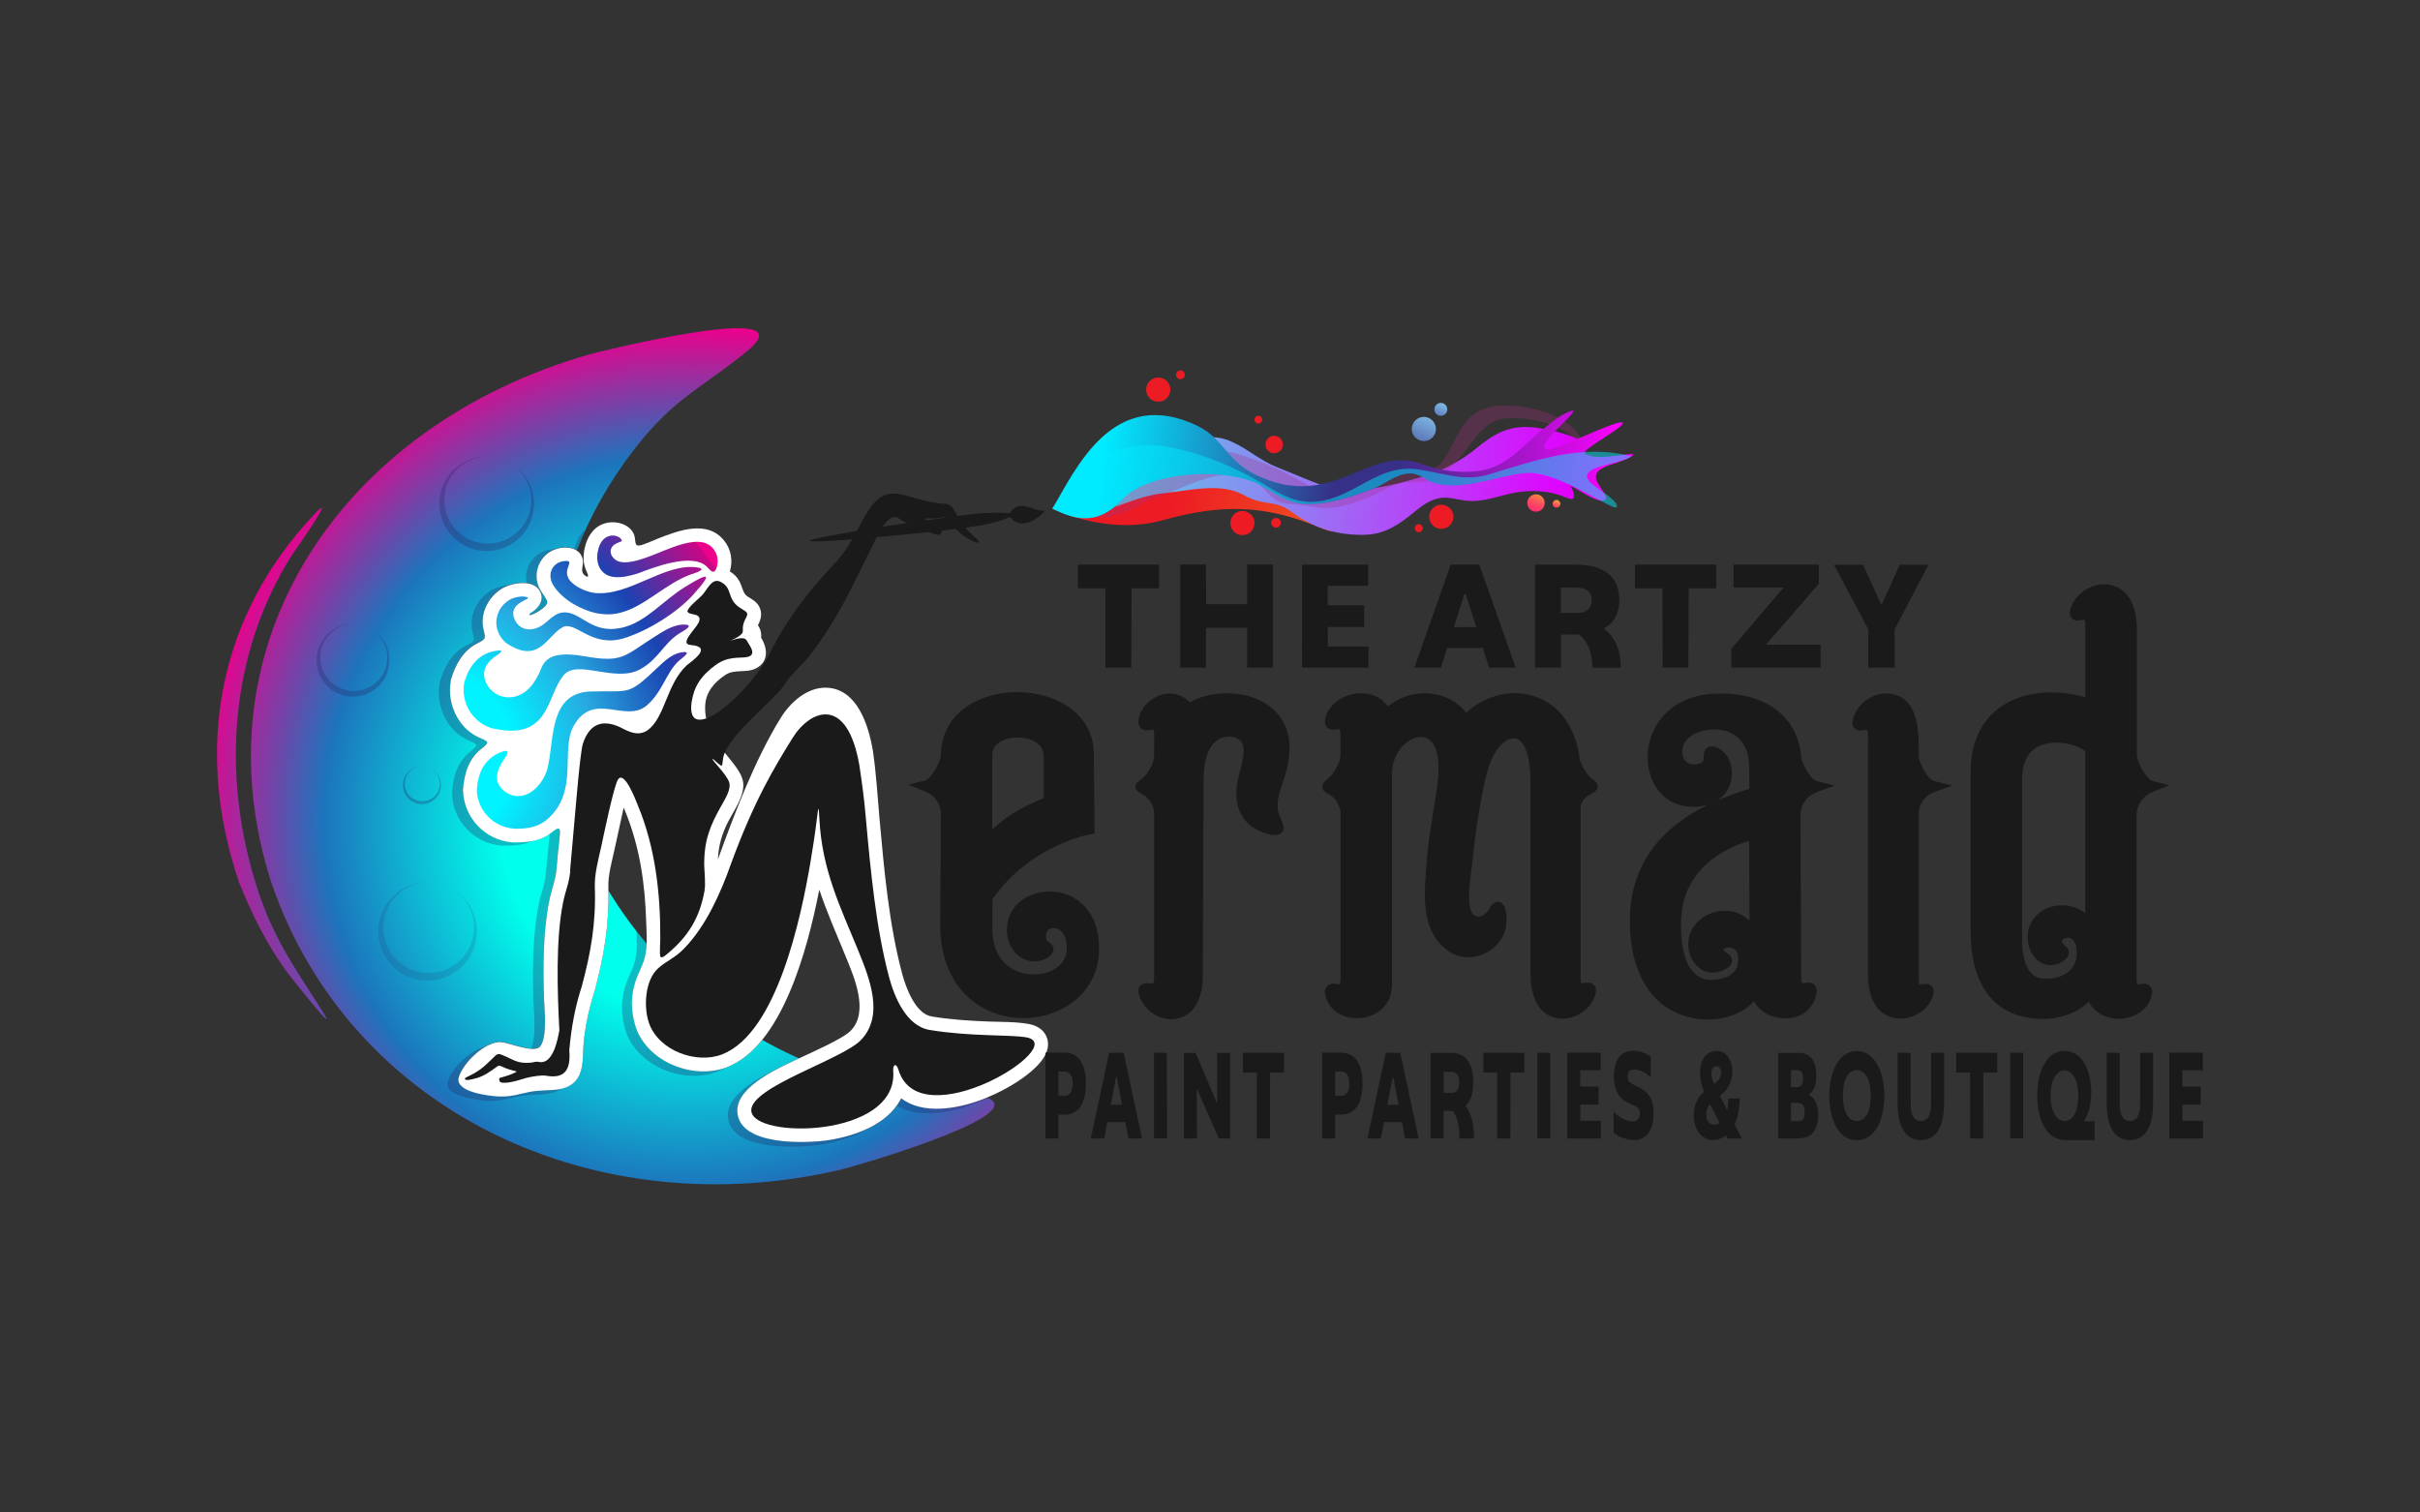
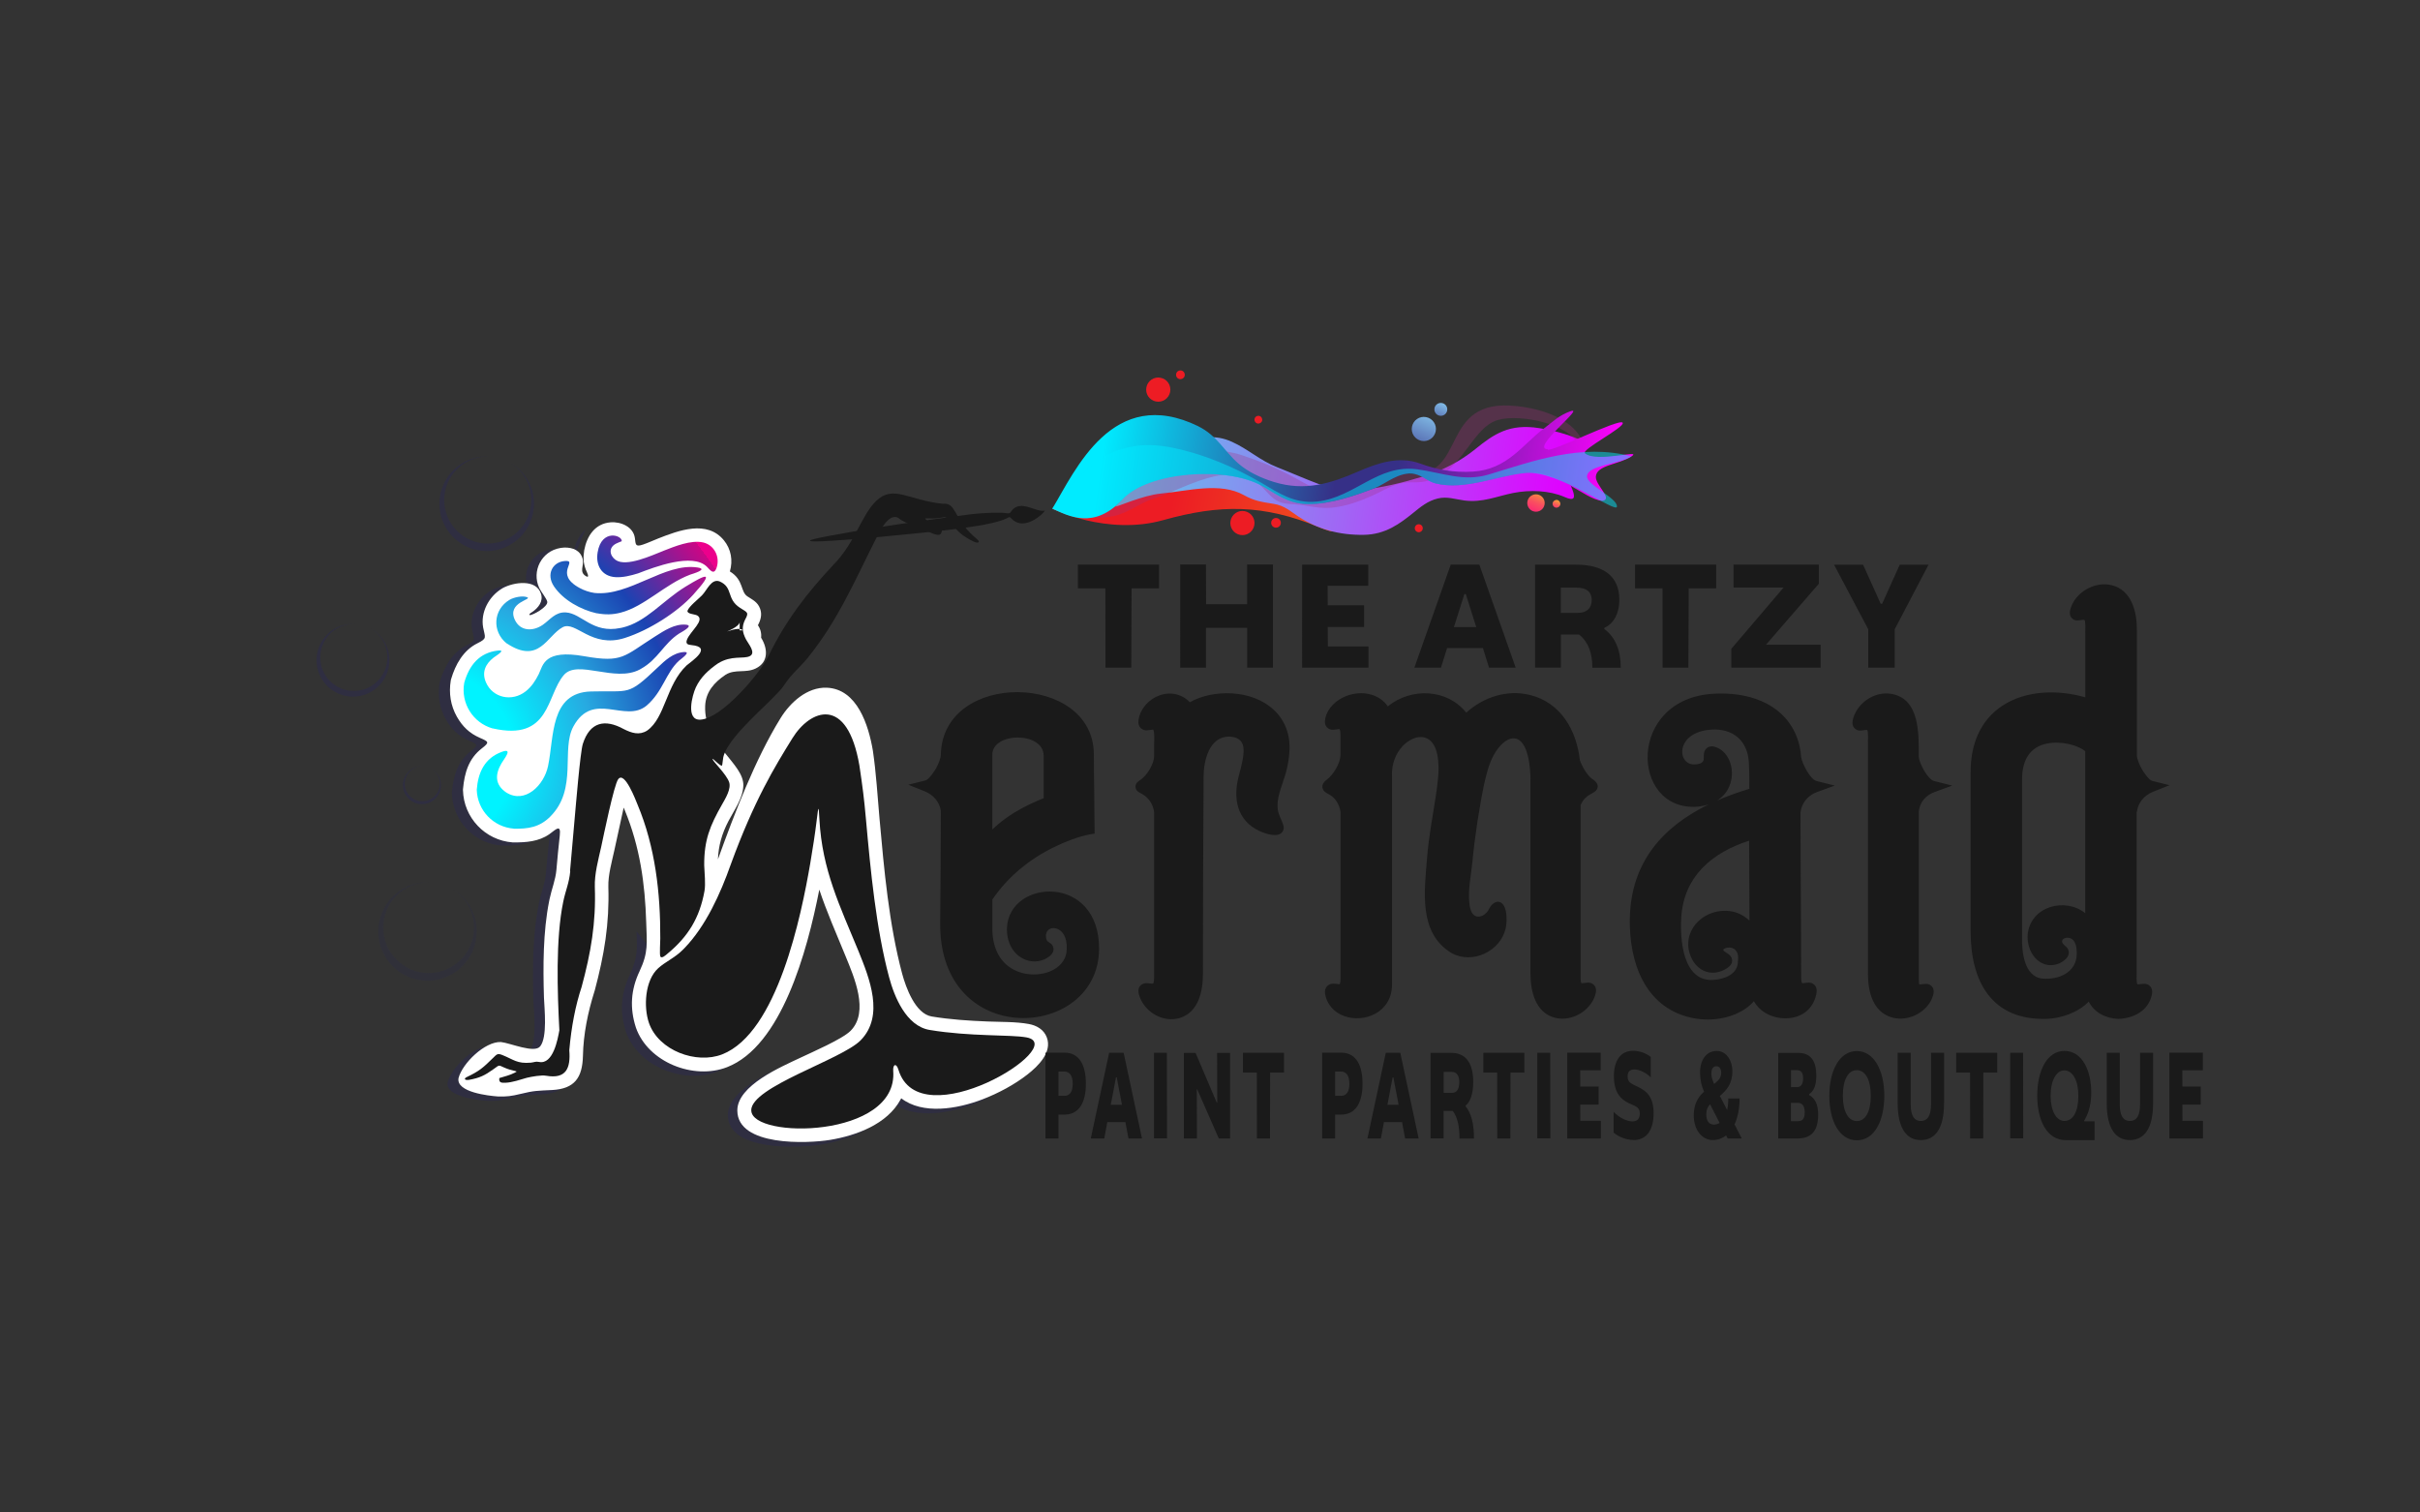
<svg xmlns="http://www.w3.org/2000/svg" version="1.1" id="Layer_1" x="0px" y="0px" viewBox="0 0 4000 2500" style="enable-background:new 0 0 4000 2500;" xml:space="preserve">
  <rect x="0" y="0" width="4000" height="2500" fill="#333333" stroke="none" />
  <style type="text/css">
	.st0{fill:url(#SVGID_1_);}
	.st1{opacity:0.3;fill:#262262;}
	.st2{fill:#FFFFFF;}
	.st3{fill:#1A1A1A;}
	.st4{fill:url(#SVGID_2_);}
	.st5{opacity:0.3;fill:#262262;fill-opacity:0.502;}
	.st6{fill:#ED1C24;}
	.st7{fill:url(#SVGID_3_);}
	.st8{fill:url(#SVGID_4_);}
	.st9{fill:url(#SVGID_5_);fill-opacity:0.302;}
	.st10{fill:url(#SVGID_6_);}
	.st11{fill:url(#SVGID_7_);fill-opacity:0.478;}
	.st12{fill:url(#SVGID_8_);}
	.st13{fill:url(#SVGID_9_);}
	.st14{fill:url(#SVGID_10_);}
	.st15{fill:url(#SVGID_11_);}
</style>
  <g>
    <radialGradient id="SVGID_1_" cx="1140.103" cy="1357.955" r="818.359" gradientUnits="userSpaceOnUse">
      <stop offset="0.383" style="stop-color:#00FFEC" />
      <stop offset="0.739" style="stop-color:#1C75BC" />
      <stop offset="1" style="stop-color:#EC008C" />
    </radialGradient>
-     <path class="st0" d="M1005.96,1472.68c18.72,30.62,39.82,59.99,63.2,87.61c-0.52,14.06-3.21,26.78-11.79,44.99   c-14.37,30.62-16.55,60.71-6,92.98c19.96,57.41,95.47,87.09,150.7,65.48c22.03-8.58,41.17-24.41,57.82-44.89   c19.65,11.17,40.03,21.31,60.82,30.52c-32.79,15.41-101.99,45.72-101.68,86.16c0.41,59.37,115.64,54.61,153.39,48.41   c43.24-7.14,94.33-25.76,116.37-66.61c0.41-0.73,0.72-1.45,1.14-2.17c35.27,27.31,92.16,18,134.67,1.65   c1.96-0.72,3.93-1.55,5.89-2.37c3.93,1.13,6.83,2.37,8.58,3.62c43.34,31.86-227.25,110.05-247.11,114.71   c-404.64,95.98-811.55-92.37-942.81-471.97c-128.36-395.84,114.81-757.66,525.55-875.16c12.82-3.72,366.26-91.85,260.04-5.07   c-76.75,62.68-118.64,75.51-184.94,160.32c-41.37,52.96-73.44,109.64-96.3,168.71c-5.69-3.83-12.93-5.28-20.59-5.07   c-1.86,0.11-3.52,0.31-5.38,0.52l-1.76,0.31c-30.51,5.27-47.27,38.06-34.54,65.89c3.1,6.72,12.51,17.79,13.34,22.96   c1.34,8.28-24.93,22.96-29.17,21.93c-2.17-1.45,3.62-4.55,4.34-5.07c9.93-6.72,18.51-17.38,14.48-30.1   c-8.07-25.13-45.41-19.14-63.51-9.31l-1.45,0.93c-21.31,13.03-35.37,39.2-30.62,64.44c3,16.03,7.14,17.58-9.1,25.55   c-23.69,11.58-36.83,35.17-43.96,59.58l-0.31,1.14l-0.21,1.14c-3.31,20.89-0.31,41.38,10.14,59.89   c9.41,16.24,20.69,27.31,37.96,34.86c14.48,6.31,16.45,7.24,3.41,17.28c-21.93,16.96-28.75,40.44-31.24,66.92l-0.1,1.13v1.14   c1.14,45.61,36.62,82.96,82.13,86.36h0.62h0.62c20.58,0.21,42.1-1.34,59.47-13.65c10.14-7.24,19.34-17.8,17.17,2.27   c-2.17,19.14-3.83,37.86-5.58,56.99c-1.45,16.23-7.96,31.96-11.27,47.99l-0.72,3.51c-10.14,50.37-10.14,107.78-8.58,159.19   c0.83,19.55,5.89,65.38-6.21,80.78c-9.62,12.1-49.34-5.48-65.06-7.13c-26.37-0.93-63.71,35.27-69.92,59.68   c-4.24,23.27,50.17,29.27,65.06,30.3c14.28,0.52,22.76-0.51,37.13-4.13c23.38-5.79,28.96-5.27,52.65-6.52   c36.93-1.96,50.06-20.38,50.79-56.37c0.83-36.21,8.17-72.2,19.03-106.64l0.21-0.63l0.21-0.62   c15.21-56.68,23.79-106.33,22.76-164.56L1005.96,1472.68z M395.18,1458.62c-74.37-218.77-36.1-439.08,124.85-609.03   c41.38-43.75-37.23,67.44-37.65,68.17c-102.4,162.29-115.75,361.09-59.89,541.79c26.69,86.36,59.48,132.29,108.19,208.31   c38.17,59.68-56.58-61.23-57.2-62.16c-33.62-47.07-56.89-93.61-78.3-147.19V1458.62z" />
    <path class="st1" d="M1051.99,1539.19c5.58,7.13,11.27,14.17,17.17,21.1c-0.52,14.06-3.21,26.78-11.79,44.99   c-14.37,30.62-16.55,60.71-6,92.98c19.65,56.68,93.61,86.26,148.53,66.3c-4.45,2.49-9.1,4.76-13.86,6.62   c-55.44,21.62-131.36-8.17-151.43-65.78c-10.55-32.48-8.38-62.79,6.1-93.51c13.65-28.96,12.52-44.17,11.38-72.72H1051.99z    M1300.13,1759.1c-34.86,16.86-81.4,43.24-81.19,76.44c0.41,59.37,115.64,54.61,153.39,48.41c19.86-3.31,41.48-9,61.13-18.21   c-23.27,13.96-51.1,22.04-76.23,26.17c-37.96,6.21-153.7,11.07-154.12-48.61c-0.31-38.69,62.68-68.06,97.12-84.2H1300.13z    M1482.28,1827.67c2.38-3.21,4.55-6.62,6.41-10.24c0.41-0.72,0.72-1.45,1.14-2.17c35.27,27.3,92.16,18,134.67,1.65   c1.96-0.73,3.93-1.55,5.89-2.38c0.72,0.21,1.34,0.41,2.07,0.62c-7.24,3.41-14.59,6.52-21.83,9.31   c-40.03,15.42-92.68,24.62-128.36,3.11V1827.67z M968,875.04c-5.27,11.48-10.13,23.07-14.58,34.75c-1.35-0.83-2.69-1.66-4.14-2.28   c3.21-13.03,9.21-24.72,18.83-32.48H968z M917.42,907.72c-25.13,9.21-37.75,38.48-26.17,63.72c3.1,6.72,12.51,17.79,13.34,22.96   c1.34,8.28-24.93,22.96-29.17,21.93c-2.17-1.45,3.62-4.55,4.34-5.07c9.93-6.72,18.51-17.38,14.48-30.1   c-3.62-11.27-13.03-16.24-24-17.48c-4.76-25.03,11.48-50.58,38.27-55.13l1.76-0.31c1.86-0.31,3.52-0.42,5.38-0.52   c0.62,0,1.24,0,1.96,0H917.42z M842.74,966.89c-4.55,1.45-8.69,3.1-12.1,5.07l-1.45,0.93c-21.31,13.03-35.37,39.2-30.62,64.44   c3,16.04,7.14,17.59-9.1,25.55c-23.69,11.58-36.82,35.17-43.96,59.58l-0.31,1.14l-0.21,1.14c-3.31,20.89-0.31,41.37,10.14,59.89   c9.41,16.24,20.69,27.31,37.96,34.86c14.48,6.31,16.45,7.24,3.41,17.28c-21.93,16.96-28.75,40.44-31.24,66.92l-0.1,1.14v1.13   c1.14,45.62,36.62,82.96,82.13,86.37h0.62h0.62c10.55,0.11,21.31-0.21,31.65-2.27c-15.31,6.93-32.69,7.96-49.44,7.75h-0.62h-0.62   c-45.72-3.51-81.4-40.96-82.54-86.78v-1.14l0.1-1.14c2.48-26.68,9.41-50.26,31.34-67.33c13.03-10.13,11.17-10.96-3.41-17.38   c-17.38-7.65-28.76-18.72-38.17-35.07c-10.45-18.62-13.55-39.2-10.24-60.09l0.21-1.14l0.31-1.14c7.24-24.51,20.38-48.2,44.17-59.89   c16.24-7.96,12.1-9.62,9.1-25.65c-4.76-25.34,9.41-51.72,30.72-64.75l1.45-0.93c7.76-4.24,18.93-7.76,30-8.48H842.74z    M908.22,1378.66L908.22,1378.66c10.14-7.24,19.34-17.79,17.17,2.28c-2.17,19.13-3.83,37.85-5.58,56.99   c-1.45,16.24-7.96,31.96-11.28,48l-0.72,3.51c-10.14,50.37-10.14,107.78-8.58,159.19c0.83,19.55,5.89,65.37-6.21,80.78   c-2.9,3.72-8.58,4.65-15.52,4.13c9.62-17.79,4.96-59.57,4.24-78.09c-1.65-51.61-1.55-109.33,8.58-159.91l0.73-3.51   c3.31-16.14,9.93-31.86,11.27-48.2c1.66-19.24,3.41-38.06,5.59-57.2c0.41-3.41,0.41-5.89,0.21-7.76L908.22,1378.66z    M802.41,1729.92c-20.48,11.9-40.03,34.76-44.38,51.82c-4.24,23.28,50.17,29.28,65.06,30.31c14.28,0.51,22.76-0.52,37.13-4.14   c23.38-5.79,28.96-5.27,52.65-6.51c5.69-0.31,10.76-1.03,15.31-2.07c-7.86,5.69-18.52,8.89-32.79,9.61   c-23.79,1.25-29.38,0.73-52.86,6.52c-14.38,3.51-22.96,4.65-37.23,4.13c-15-1.03-69.72-7.03-65.48-30.41   C745.51,1766.96,776.85,1734.89,802.41,1729.92z" />
    <path class="st2" d="M1252.55,1033.19c4.34,6.1,6.31,13.34,5.48,20.89c0.31,0.52,0.62,1.03,0.93,1.55   c10.13,17.28,11.27,39-9.72,49.24c-16.86,8.27-34.03,0.52-49.96,10.44c-18.52,12.41-32.79,28.34-33.72,51.51   c-2.59,63.41,64.64,94.95,63.09,131.98c-0.83,21.1-15,40.03-24.51,58.23c-10.96,21-16.55,40.86-17.48,63.41   c27.41-75.82,61.13-164.77,103.54-233.45c16.03-25.96,43.86-51.51,76.33-50.27c50.68,1.96,69.2,62.68,76.23,103.95   c5.48,37.13,7.65,74.67,10.96,112.12c7.55,84.3,15.62,174.8,37.44,256.62c6.1,22.66,21.72,66.2,48.82,70.75   c30.51,5.07,61.44,7.03,92.37,8.27c21.2,0.83,47.48,0.31,68.06,4.14c13.13,2.38,25.03,9.21,29.89,22.24   c9.1,24.52-14.38,47.37-31.65,60.93c-21.72,17.06-48.62,31.34-74.37,41.27c-42.51,16.35-99.4,25.66-134.67-1.65   c-0.41,0.73-0.72,1.45-1.14,2.17c-22.03,40.75-73.23,59.47-116.36,66.62c-37.76,6.2-152.98,10.96-153.39-48.41   c-0.31-41.58,72.71-72.4,104.26-87.4c18.72-8.9,69.51-30.82,83.06-44.59c31.03-31.54,5.48-89.26-8.38-123.19   c-15.93-38.89-31.44-73.96-43.44-110.05c-20.27,103.23-62.78,258.49-152.46,293.44c-55.23,21.52-130.74-8.07-150.7-65.48   c-10.45-32.37-8.38-62.47,6-92.98c14.9-31.55,12.1-46.65,11.07-80.58c-1.97-64.86-10.55-125.47-35.48-185.77   c-0.52-1.24-1.14-2.69-1.76-4.24c-1.34,5.79-2.48,11.17-3.31,15.1c-4.14,18.31-7.96,36.62-12,54.93   c-4.14,19.03-10.65,41.58-10.03,61.02c1.86,61.34-6.83,112.54-22.55,171.5l-0.21,0.63l-0.21,0.62   c-10.86,34.55-18.31,70.44-19.03,106.64c-0.83,35.99-13.86,54.41-50.79,56.37c-23.69,1.25-29.27,0.73-52.65,6.52   c-14.28,3.51-22.86,4.65-37.13,4.13c-15-1.03-69.41-6.93-65.06-30.3c6.21-24.41,43.45-60.61,69.92-59.68   c15.72,1.65,55.55,19.24,65.06,7.13c12.1-15.41,7.03-61.13,6.21-80.78c-1.55-51.41-1.55-108.71,8.58-159.19l0.72-3.51   c3.31-16.04,9.83-31.65,11.27-47.99c1.65-19.14,3.41-37.86,5.58-56.99c2.28-20.07-6.93-9.51-17.17-2.27   c-17.38,12.31-38.89,13.86-59.47,13.65h-0.62h-0.62c-45.51-3.41-80.99-40.76-82.13-86.37v-1.14l0.1-1.13   c2.48-26.48,9.31-50.06,31.24-66.92c13.04-10.03,11.07-10.97-3.41-17.28c-17.27-7.55-28.65-18.62-37.96-34.86   c-10.45-18.51-13.55-39-10.14-59.78l0.21-1.14l0.31-1.14c7.14-24.41,20.27-47.99,43.96-59.58c16.24-7.96,12.1-9.51,9.1-25.55   c-4.76-25.24,9.31-51.41,30.62-64.44l1.45-0.93c18-9.83,55.44-15.83,63.51,9.31c4.03,12.72-4.55,23.27-14.48,30.1   c-0.73,0.41-6.52,3.62-4.34,5.07c4.24,1.04,30.51-13.55,29.17-21.93c-0.83-5.17-10.24-16.34-13.34-22.96   c-12.83-27.82,3.93-60.72,34.54-65.89l1.76-0.31c1.86-0.31,3.52-0.41,5.38-0.52c13.86-0.21,26.79,4.76,30.31,19.55   c2.38,10.13-6.52,20.69,5.17,27.72c7.76,4.65,0.83-8.27-0.1-10.65c-4.34-11.27-4.45-20.27-2.69-32.06   c4.45-23.69,17.79-44.17,43.65-46.24c16.96-1.34,37.75,7.45,40.13,26.17c1.34,10.44,0.52,15.1,13.86,10.44   c8.07-2.79,16.65-6.72,24.72-9.93c33.72-13.24,80.58-31.03,108.5,3c12,14.69,15.2,33.51,9.93,51.51   c23.27,14.17,17.07,33.61,29.17,41.37c8.69,5.69,16.65,9.21,20.69,19.96c3.72,9.93,1.03,18.93-3.52,27.62L1252.55,1033.19z" />
    <path class="st3" d="M1827.24,1103.53h42.62l0.52-131.05h45.41v-39.3h-134.15v39.3h45.41L1827.24,1103.53z M1950.74,1103.53h42.61   v-65.79h68.06v65.79h42.61V932.96h-42.61v65.79h-67.85l-0.21-65.79h-42.61V1103.53z M2152.23,1103.53h109.74v-34.96h-67.13   l-0.21-32.17h60.09v-35.99h-60.09l-0.21-32.17h67.13v-34.96h-109.33V1103.53z M2461.3,1103.53h43.96l-60.09-170.26h-47.27   l-60.09,170.26h43.96l10.14-32.38h59.16l10.14,32.38H2461.3z M2403.17,1036.6l17.27-54.61h2.38l17.28,54.61H2403.17z    M2631.86,1103.73h47.07c0-29.38-9.21-50.58-27.2-64.13v-1.65c14.69-6.83,24.82-22.45,24.82-46.86c0-39.51-27.2-57.72-71.16-57.72   h-68.06v170.05h42.62v-54.61h30c15.83,12.52,22.03,31.24,22.03,54.82L2631.86,1103.73z M2579.83,1012.92v-41.58h26.27   c14.9,0,24.83,6.1,24.83,20.38c0,13.96-8.48,21.31-23.17,21.31h-27.93V1012.92z M2748.12,1103.53h42.62l0.52-131.05h45.41v-39.3   h-134.15v39.3h45.41L2748.12,1103.53z M2861.7,1103.53h147.6v-37.86H2919l87.3-100.75v-31.65h-140.98v37.86h82.75l-86.37,101.26   v31.24V1103.53z M3088.01,1103.53h43.75v-63.41l55.85-106.64h-47.58l-29.06,64.54h-2.38l-29.06-64.54h-48l56.48,106.64V1103.53z" />
    <path class="st3" d="M3531.68,1341.8c0,88.24,0,176.59,0,264.83c0,3.29-0.77,18.31,1.31,20.39c0.55,0.11,1.76,0,2.3,0   c6.14-0.55,11.84-2.42,17.32,1.97c5.37,4.28,5.37,10.85,3.84,16.88c-6.58,25.43-29.71,37.05-54.37,38.25h-0.44h-0.44   c-21.93-0.88-40.01-11.29-48.78-28.61c-17.21,18.31-46.69,27.95-69.6,28.61c-90.98,2.52-125.62-61.82-125.62-144.9v-263.07   c0-43.85,14.58-84.51,52.29-109.5c39.24-25.98,92.41-26.97,137.24-14.03c0-35.51,0-71.14,0-106.65c0-3.95,0.88-18.74-1.43-21.48   c-0.44-0.11-1.53-0.11-1.97,0c-6.25,0.55-12.17,2.96-17.87-1.86c-4.93-4.17-4.93-10.31-3.29-15.89   c7.78-27.73,40.34-46.47,68.29-39.46c32.77,8.22,41.54,43.41,41.54,72.89v208.59c0.55,7.02,4.6,16,8,22.04   c2.63,4.82,11.73,18.52,17.32,19.95l28.61,7.12l-27.4,10.97c-14.25,5.7-24.33,17.64-26.52,32.99H3531.68z M3446.61,1509.28v-267.55   c-4.38-4.17-13.48-7.89-18.19-9.44c-11.51-3.84-24.55-5.48-36.61-4.49c-34.75,2.96-49.54,26.31-49.54,60.29v261.21   c-0.66,23.24,3.4,65.33,33.65,68.18c26.2,2.52,55.79-9.86,56.67-39.57c0.22-7.45-0.22-16.44-4.71-22.58   c-7.56-10.42-25.1-3.94-17.65,4.93c3.5,4.27,7.89,5.37,9.1,12.28c0.88,4.71-1.1,8.99-4.49,12.27c-8.88,8.88-22.58,12.94-34.75,9.1   c-20.17-6.47-29.71-28.83-28.61-48.56v-0.32c4.38-47.14,61.82-62.37,95.26-35.63L3446.61,1509.28z M3171.6,1341.58   c0,92.29-0.11,184.48,0,276.77c0,1.65,0.22,7.89,0.77,8.77c0.55,0.11,1.75,0,2.3,0c6.14-0.54,12.06-2.41,17.43,2.3   c4.82,4.16,4.71,10.3,3.07,16c-8.11,27.08-39.9,43.74-66.98,36.61c-32.45-8.55-40.66-42.85-40.66-72.12   c0.1-127.92,0-255.84,0-383.87c0-3.07,0.77-17.64-1.32-19.51c-0.55-0.11-1.64,0-2.19,0c-6.14,0.66-11.95,2.74-17.54-1.75   c-5.59-4.49-5.15-11.51-3.29-17.76c7.78-25.87,35.29-44.5,62.37-40.22c48.23,7.56,45.93,67.41,45.93,104.35   c0.88,10.63,15.01,37.26,25.21,39.79l30.25,7.56l-29.27,10.63c-14.58,5.26-24.66,16.99-26.2,32.66L3171.6,1341.58z M2976.05,1341.8   c0,91.42,1.09,182.95,1.09,274.36c0,1.31,0.11,2.63,0.22,4.06c0.11,0.98,0.55,4.05,1.31,4.82c0.44,0.11,1.21,0,1.65,0   c6.25-0.32,11.73-2.63,17.43,1.76c5.59,4.16,5.7,10.96,4.27,17.2c-5.81,25.21-25.21,39.02-50.64,39.13   c-22.47,0.11-42.31-10.41-52.39-28.28c-8.11,9.54-19.29,16.66-30.69,21.49c-23.02,9.64-49.87,11.29-74.1,5.59   c-76.29-17.76-101.5-92.63-100.3-163.33c1.65-94.82,56.12-152.91,130.55-189.08c-5.81,1.97-12.06,3.18-18.53,3.84   c-111.26,8.55-117.94-179.66,28.06-186.78c52.94-2.63,109.18,13.59,133.18,65.11c5.81,12.49,9.1,26.09,9.98,39.9   c1.53,10.52,15.01,36.72,25.32,39.35l30.25,7.56l-29.27,10.63c-14.69,5.37-25.1,17.32-27.3,32.88L2976.05,1341.8z M2837.71,1323.39   c17.1-7.45,35.19-13.92,53.71-19.51c-0.11-3.51,0-7.13,0-9.65c0-9.43,0-18.85-0.55-28.28v-0.22v-0.22   c0-34.97-19.84-58.86-55.47-59.74c-66.86,0-64.89,58.53-34.86,57.77c5.15-0.11,13.59-1.1,15.35-7.13c0.22-0.76,0.22-2.3,0.22-3.18   c0-5.91-0.22-11.94,4.71-16.32c4.38-3.95,9.98-3.84,15.24-1.97c21.38,7.56,29.81,33.42,25.54,54.25   c-3.18,15.78-12.06,27.08-23.9,34.3V1323.39z M2891.1,1389.59c-60.5,19.4-107.75,58.31-112.13,126.49   c-2.3,36.06,2.08,107.42,53.71,103.58c17.86-1.31,39.9-9.31,39.9-30.58v-0.54l0.11-0.55c0.22-1.53,0.32-3.07,0.32-4.61   c0.11-10.85-6.24-18.3-17.42-17.1c-1.65,0.22-6.58,1.65-7.35,3.51c1.32,5.04,13.05,6.25,14.58,16.11c1.1,6.36-3.07,10.97-8,14.25   c-19.4,12.93-42.2,9.43-55.57-10.42c-26.97-43.19,12.17-89.77,60.18-83.74c12.28,1.53,23.35,7.34,32.23,15.67   c-0.33-44.06-0.11-88.12-0.55-132.19V1389.59z M2215.77,1341.91c-1.97-11.51-7.34-21.71-17.43-27.95   c-5.04-3.18-11.07-4.93-12.39-11.73c-1.2-6.25,3.18-10.52,7.56-13.92c10.42-8.01,21.48-26.09,22.14-39.46   c0-11.39,0.11-22.91,0-34.31c0-1.75-0.22-7.89-1.53-9.31c-0.44-0.11-1.31,0-1.64,0c-6.25,0.44-11.84,2.85-17.76-1.76   c-5.15-4.06-5.48-10.3-4.16-16.11c3.94-17.65,18.63-30.8,35.07-37.05c25.1-9.43,53.49-4.05,68.29,17.21   c39.13-31.57,98.1-28.94,129.67,10.41c28.28-25.54,67.08-38.47,105.01-29.27c51.19,12.5,77.28,58.42,82.76,107.86   c3.4,9.86,11.29,23.78,19.18,30.14c0.99,0.77,2.09,1.43,3.07,2.08c5.26,3.72,9.65,9.53,5.81,16.11   c-4.93,8.33-18.42,6.58-26.85,25.98v285.87v1.1c0,1.42,0.33,6.03,1.31,7.12c0.44,0.22,1.42,0.11,1.86,0.11   c6.36-0.22,12.27-2.73,18.09,2.3c5.59,4.83,4.71,12.06,2.63,18.31c-8.77,26.09-38.59,43.08-65.66,36.83   c-32.67-8-41.1-43.73-41.1-73v-321.6c0-16.22-2.96-64.01-25.76-67.31c-9.1-1.31-18.2,5.6-23.9,11.84   c-11.29,12.27-18.52,29.82-22.47,45.81l-0.11,0.33c-4.17,14.58-7.01,30.58-9.75,45.49c-4.06,22.58-7.57,45.38-10.42,68.18   c-1.31,10.2-2.41,20.5-3.4,30.81c-2.08,23.01-7.45,45.26-5.37,68.62c0.44,4.6,1.1,8.99,2.63,13.04l0.55,1.31   c5.92,14.69,21.59,9.64,28.28-1.31c0.88-1.53,1.64-3.29,2.63-4.83c5.26-8.87,15.9-13.81,22.8-3.4c5.81,8.77,5.59,27.95,3.29,38.04   c-8.55,37.93-55.14,60.07-89.66,40.67c-54.91-33.22-44.5-102.6-40.34-156.2c2.74-35.08,9.1-68.18,14.47-102.71   c1.64-10.53,2.96-21.05,3.94-31.68c1.76-19.07,1.86-59.73-23.02-65.65c-12.93-3.07-26.63,4.93-35.3,13.92   c-13.04,13.6-18.96,32.33-17.97,50.97v0.22v345.94l-0.11,1.64c-0.88,16.44-8.33,30.69-21.7,40.34   c-28.94,20.72-77.17,12.72-87.8-24.55c-1.86-6.46-2.19-13.7,3.62-18.41c5.59-4.49,11.83-2.85,18.19-2.19c0.33,0,0.88,0.11,1.2,0   c1.32-1.32,1.54-7.24,1.54-9.1c0.1-92.07,0-184.26,0-276.34V1341.91z M2031.62,1217.5c-33.32,0.22-42.09,40.12-42.2,66.32   c-0.66,108.62-1.1,217.25-1.1,325.88c0,28.39-7.13,63.35-38.15,72.89c-26.85,8.22-56.56-8.66-66.21-34.42   c-2.52-6.58-4.17-14.69,1.97-19.95c7.24-6.25,16.77-0.98,20.06-2.63c1.31-1.21,1.53-7.02,1.64-8.33v-275.35   c-2.08-13.04-8.66-23.24-20.39-29.82c-4.71-2.63-9.54-4.38-10.3-10.74c-0.66-5.7,3.18-9.21,7.56-11.95   c11.07-7.02,22.8-26.2,23.13-39.24c0-5.8,0-11.51,0-17.32c0-6.68,0.77-16.77-0.33-23.02c-0.11-0.76-0.55-2.85-1.2-3.72   c-0.44-0.11-1.32,0-1.65,0c-6.14,0.54-11.51,2.74-17.43-1.43c-4.93-3.5-5.92-9.21-5.15-14.8c2.08-15.46,13.37-29.6,26.85-36.94   c20.28-11.07,42.75-7.89,57.99,7.78c20.38-11.51,45.93-15.89,68.83-14.69c55.35,2.96,99.97,38.04,95.69,97.23   c-0.77,11.07-2.63,21.7-5.37,32.44c-4.38,16.55-14.14,37.7-14.25,54.58c0,5.48,0.44,9.98,2.19,15.13c1.97,6.14,7.89,16.44,8,22.36   c0.11,2.63-0.66,5.26-2.19,7.34c-7.35,10.2-28.17,2.86-37.6-1.42c-37.71-17.33-44.28-54.37-34.42-91.31   c1.97-7.45,4.05-14.91,5.59-22.47c4.38-21.7,5.59-41.11-21.48-42.42H2031.62z M1728.87,1544.47c-0.22,3.18,0,7.13,1.53,9.86   c2.19,4.05,9.1,4.27,10.74,12.5c1.1,5.15-1.54,9.54-5.26,12.82c-10.96,9.64-27.08,12.05-40.67,6.8   c-21.7-8.44-31.79-30.69-30.8-53.06c3.73-80.67,152.8-89.66,152.25,35.08c-0.66,151.15-264.28,167.27-262.63-42.32   c0.44-62.04,1.1-123.97,1.1-186.01c-2.19-14.9-12.71-26.52-26.52-32.11l-27.3-10.96l28.61-7.13c5.48-1.42,14.69-15.34,17.32-20.06   c3.4-6.03,7.89-15.89,7.89-23.13c3.62-139.21,252.77-134.71,252.88,0.22c0,18.96,0.33,37.93,0.55,56.78   c0.11,15.13,0.22,30.36,0.44,45.49c0.11,6.8,0.11,13.7,0.22,20.5l0.11,8.01l-7.89,1.42c-18.96,3.51-41.65,12.5-58.75,20.83   c-41,19.95-76.62,48.99-102.38,86.81c0,14.91,0,29.82,0,45.05c-0.99,34.42,12.82,65.66,47.79,75.96   c22.69,6.68,54.59,2.08,68.84-18.75c4.27-6.14,6.25-13.16,6.25-20.6v-0.44c1.64-38.37-31.9-41.11-34.09-23.68L1728.87,1544.47z    M1640.09,1371.18c14.36-13.81,30.91-25.43,48.56-34.97c8.88-4.83,17.98-9.1,27.29-13.16c2.52-1.09,6.03-2.29,9.1-3.72v-70.16   c0-40.55-85.72-39.45-84.84-1.1v122.99L1640.09,1371.18z" />
    <radialGradient id="SVGID_2_" cx="706.638" cy="1252.822" r="568.863" gradientUnits="userSpaceOnUse">
      <stop offset="0.253" style="stop-color:#00F3FF" />
      <stop offset="0.485" style="stop-color:#27AAE1" />
      <stop offset="0.743" style="stop-color:#1B43B2" />
      <stop offset="1" style="stop-color:#CB0685" />
      <stop offset="1" style="stop-color:#EC008C" />
    </radialGradient>
    <path class="st4" d="M849.26,1369.67c-33.93-2.59-60.3-30.41-61.23-64.34c2.17-28.65,13.03-52.33,41.69-62.68   c19.14-6.93,3.41,11.8-0.83,19.04c-10.76,18.51-11.07,35.37,7.86,48.2c30.93,19.44,62.37-11.69,69.09-43.55   c10.24-48.3,2.9-121.43,70.75-123.4c65.17-1.86,59.79,8.58,110.57-39.72c12.2-11.58,25.55-24.31,43.34-25.44   c13.03-0.83-4.96,11.38-8.17,14.28c-21.93,20.07-26.48,50.89-53.48,74.16c-35.68,29.79-88.02-25.24-120.92,34.23   c-21.2,38.27,7.65,103.33-38.48,149.36c-17.58,17.58-36.41,20.38-60.2,19.96V1369.67z M986.11,1013.74   c-25.76-5.89-55.03-21.62-70.44-44.48c-13.55-20.07-2.17-40.85,18.52-42c22.03-1.24-19.65,21.1,23.79,44.58   c8.07,4.34,15.93,6.93,24.62,8.27c58.03,6.1,115.75-50.48,170.36-42.1c18.72,2.9-8.27,10.45-12.1,11.79   c-41.58,15.62-75.41,52.75-115.13,62.89c-13.24,3.41-25.13,3.62-39.51,0.93L986.11,1013.74z M1096.06,910.72   c-17.89,6.93-61.23,27.31-78.61,14.69c-10.14-7.34-11.9-20.58,1.14-27c2.69-1.34,6.21-2.69,9.1-3.83   c1.03-9.93-33.31-20.89-39.83,18.21c-3.62,21.41,6.52,39.61,29.17,41.17c12.62,0.83,25.86-2.58,37.86-6.31   c26.79-10.34,89.47-34.34,113.36-11.06c5.17,5.07,11.9,15.52,16.45,1.03c5.48-17.59-4.24-36.72-22.34-40.96   c-20.27-4.65-47.37,6.62-66.2,13.97L1096.06,910.72z M837.57,1063.6c-24.62-19.55-22.65-55.96,4.76-72.2   c6.93-4.14,20.89-7.03,28.44-4.45c11.48,3.83-33.72,8.07-19.76,37.65c9,19.03,29.89,19.34,46.03,8.27   c12.31-8.48,20.69-21.62,38.37-20.58c26.27,1.65,43.96,35.17,89.88,25.76l3.1-0.62c39.31-8.9,66.82-44.48,104.57-67.65   c34.03-20.79,49.54-27.51,12.83,13.24c-25.76,28.55-72.51,58.54-112.95,71.47c-55.54,17.79-81.3-29.27-102.92-17.69   c-25.86,13.97-38.79,62.06-92.27,26.69L837.57,1063.6z M814.2,1204.06c-32.69-9.41-52.86-42-46.86-75.51   c8.17-28.65,24.51-49.65,55.75-53.27c14.38-1.65-3.31,8.69-7.24,11.69c-13.76,10.65-19.86,24.62-12.51,41.17   c11.27,25.65,43.24,32.27,65.58,14.58c9.82-7.75,16.03-17.48,21.62-28.55c7.14-14.68,8.48-41.37,75.2-29.48   c63.71,11.17,64.96,0.31,116.88-32.58c14.89-9.41,32.58-21.41,51.3-19.55c13.96,1.35-8.27,12.62-11.48,14.69   c-25.45,16.45-34.86,42.72-62.99,58.23l-1.97,1.14c-40.96,21.93-102.71-17.07-125.36,9c-29.48,33.92-22.03,110.16-117.92,88.33   V1204.06z" />
    <path class="st3" d="M942.56,1439.89c-1.76,19.76-7.76,31.86-11.58,50.58c-12.72,61.23-9.72,149.15-6.41,212.45   c-2.69,15-10.34,57.2-33.72,52.34c-5.69-1.14-7.55,0.62-13.45,1.24c-22.86,1.97-28.03-4.96-47.06-12.62   c-8.07-3.21-9.1-1.35-15.31,4.75c-16.55,16.24-22.45,21.62-43.65,31.76c-5.69,2.79-2.69,5.69,4.24,4.45   c17.07-3.11,25.65-7.24,39.62-17.28l2.17-1.55c8.27-5.99,6.62-5.58,15.72-1.55c7.55,3.31,11.58,4.24,19.45,6.1   c2.69,0.62,0.41,1.35-2.28,2.79c-6.83,3.62-17.38,6.31-24.93,8.58c-1.24,8.07,3.83,7.97,10.44,7.76   c11.48-0.62,23.79-4.97,34.86-8.17c8.07-1.96,24.31-4.86,32.17-3.41c32.99,5.7,40.55-12.41,38.16-42.2   c3.41-39.1,10.24-73.96,20.38-104.67c15.31-56.58,23.89-105.92,21.82-164.88c-0.72-22.03,5.79-45.3,10.55-66.71   c3.83-17.79,21.1-102.29,28.03-111.6c10.65-14.59,29.38,35.58,32.06,41.99c29.27,69.72,37.86,146.15,37.55,221.14   c0,5.59-1.34,25.76,0,29.48c1.86,4.96,9.62-2.38,11.58-4.03c34.44-28.34,53.48-59.58,61.44-103.65c2.17-11.9,0-30-0.41-42.51   c-0.31-41.88,9.51-65.68,29.58-100.95c5.27-9.31,15.41-25.65,11.58-36.72c-4.65-13.23-25.96-33.3-27.41-37.95   c-1.14-3.73,13.66,13.24,15.72,10.44c0.62-0.93,1.45-11.17,2.07-13.76c4.76-20.58,31.13-47.58,46.03-62.78   c15.41-15.72,33.1-31.44,47.69-47.58c2.58-2.9,4.96-5.69,7.13-9c12.11-18.62,24.41-27.51,38.06-43.96   c50.89-62.89,77.58-127.02,113.47-197.77c0.93-1.76,1.86-3.62,2.79-5.28c12.2-24.72,23.58-34.54,34.03-29.17   c6.31,5.48,16.24,10.03,32.27,15c24,7.45,3.72,2.48,26.17,11.48c7.03,2.17,12.51,3.72,13.65-5.27   c-7.55-4.76-18.1-10.76-24.41-16.76c-2.48-2.38-4.76-3.72-1.65-3.62c9.1,0.21,13.75,0.52,22.86-0.83   c10.96-1.65,9.31-2.59,16.45,6.41l1.86,2.38c12,15,20.07,22.03,37.65,30.51c7.14,3.41,11.28,1.14,5.89-3.52   c-19.86-17.27-24.51-24.93-37.65-47.37c-4.86-8.38-9.72-12.72-19.34-11.69c-56.58-5.69-81.71-32.06-110.16-4.76   c-24.51,23.48-35.27,69.61-70.23,104.99c-44.79,47.99-79.23,92.47-108.09,151.84c-15.41,30.41-77.37,102.92-112.43,104.78   c-24.62,1.24-13.24-40.86-7.45-53.27c7.96-17.07,21.31-29.27,36.61-39.72c22.45-13.97,42.2-6.83,52.55-12   c10.86-5.38-2.28-20.28-6-27.31c-6.1-11.58-7.76-20.79-1.76-32.89c7.03-12.62,3.52-11.9-8.48-19.76   c-22.86-14.9-10.76-33.51-33.51-43.55c-13.76-5.27-20.79,14.48-29.37,23.17c-5.9,6-21.31,18.1-23.79,25.24   c-1.03,5.38,10.65,5.48,15.72,7.65c14.17,7.65-11.27,26.38-16.55,40.14c-2.79,7.34,1.76,8.48,7.24,9   c35.99,3.31,0.72,26.38-7.86,33.62c-34.13,32.37-35.27,86.57-65.17,107.67c-13.13,8.38-25.86,4.03-38.68-2.38   c-31.34-17.27-56.06-11.79-67.65,24.31c-4.45,13.96-11.79,104.68-13.75,125.88c-2.59,28.24-4.97,56.37-7.45,84.61L942.56,1439.89z" />
    <path class="st3" d="M1241.69,1835.43c-0.31-39.1,149.26-83.78,180.81-115.85c39.82-40.54,14.59-102.71-3.62-147.71   c-30.82-74.78-59.89-133.95-64.44-216.8c-1.34-24.41-1.55-24.1-4.45,0c-2.9,24.2-6.62,47.48-10.65,71.48   c-14.89,86.88-54.4,280.52-145.64,316.2c-42.62,16.66-105.09-6.1-121.02-51.82c-9.2-26.48-6.72-70.54,15.1-90.41   c12.1-10.96,27-16.96,40.23-30l3.21-3.21c35.48-36.61,59.68-90.51,76.54-138.18c38.89-106.54,72.82-161.77,101.88-208.73   c29.48-47.79,90.81-72.09,110.88,45.1c5.28,35.68,7.65,53.17,10.86,89.27c7.45,83.26,16.65,180.08,38.17,260.45   c8.58,31.96,28.03,80.68,67.03,87.2c67.03,11.17,133.64,7.45,160.12,12.31c73.23,13.55-176.87,168.29-211.73,53.37   c-3.52-11.69-9.41-8.79-8.58,1.96c8.58,111.81-234.28,113.16-234.59,65.38H1241.69z" />
-     <path class="st2" d="M1227.94,1041.88c7.96,3.31,9.72,8.48,5.38,15.31c-3.52-3.62-12.1-3-26.06,1.86   c15.2-6.62,22.03-12.41,20.69-17.27V1041.88z" />
+     <path class="st2" d="M1227.94,1041.88c-3.52-3.62-12.1-3-26.06,1.86   c15.2-6.62,22.03-12.41,20.69-17.27V1041.88z" />
    <path class="st3" d="M1728.04,1881.77h21.54v-39.41h9.84c23.04,0,35.43-18.27,35.43-51.01c0-31.98-11.46-51.4-35.43-51.4h-31.38   v141.63V1881.77z M1749.58,1811.52v-40.36h9.61c9.61,0,13.89,8,13.89,20.19c0,12.56-4.28,19.99-13.89,19.99h-9.61V1811.52z    M1865.37,1881.77h22.24l-30.34-141.63h-23.97l-30.34,141.63h22.23l5.09-27.03h29.88l5.09,27.03H1865.37z M1835.96,1826.18   l8.68-45.5h1.16l8.68,45.5h-18.64H1835.96z M1907.41,1881.57h21.54l-0.23-141.43h-21.31V1881.57z M1956.85,1881.77h21.54   l-0.23-81.1h0.81l35.54,81.1h18.76v-141.44h-21.54l0.23,82.24h-0.81l-34.97-82.24h-19.34V1881.77z M2077.62,1881.77h21.54   l0.23-108.89h22.93v-32.74h-67.85v32.74h22.93l0.11,108.89H2077.62z M2185.31,1881.77h21.54v-39.41h9.84   c23.04,0,35.43-18.27,35.43-51.01c0-31.98-11.46-51.4-35.43-51.4h-31.38v141.63V1881.77z M2206.85,1811.52v-40.36h9.61   c9.61,0,13.9,8,13.9,20.19c0,12.56-4.29,19.99-13.9,19.99h-9.61V1811.52z M2322.64,1881.77h22.23l-30.34-141.63h-23.97   l-30.34,141.63h22.23l5.09-27.03h29.87l5.1,27.03H2322.64z M2293.23,1826.18l8.69-45.5h1.16l8.69,45.5h-18.64H2293.23z    M2412.5,1881.95h23.85c0-24.37-4.63-42.06-13.78-53.31v-1.32c7.41-5.72,12.51-18.65,12.51-39.02c0-32.93-13.78-47.98-36.01-47.98   h-34.51v141.44h21.53v-45.5h15.17c7.99,10.47,11.12,25.89,11.12,45.68H2412.5z M2386.21,1806.37v-34.64h13.32   c7.52,0,12.5,5.14,12.5,16.95c0,11.61-4.28,17.69-11.69,17.69H2386.21z M2474.91,1881.77h21.54l0.23-108.89h22.93v-32.74h-67.86   v32.74h22.93l0.11,108.89H2474.91z M2541.03,1881.57h21.54l-0.23-141.43h-21.31V1881.57z M2590.47,1881.77h55.58v-29.13h-33.93   l-0.11-26.83h30.34v-29.89h-30.34l-0.12-26.84h33.93v-29.13h-55.35v141.63V1881.77z M2699.9,1884.43   c20.73,0,33.35-15.04,33.35-44.92c0-32.93-18.64-39.41-31.5-45.7c-6.37-3.23-11.46-5.51-11.46-14.65c0-7.62,3.36-11.42,11.46-11.42   c8.34,0,19.69,5.72,26.75,13.14v-33.89c-7.88-6.28-18.18-10.09-29.64-10.09c-18.76,0-31.26,14.66-31.26,41.68   c0,28.93,12.74,38.84,24.32,44.74c9.38,4.76,18.53,5.52,18.53,17.13c0,8.18-3.94,13.14-12.16,13.14c-8.92,0-21.42-5.72-31.15-15.8   v34.26c7.53,6.66,20.5,12.18,32.66,12.18L2699.9,1884.43z M2878.92,1881.77l-11.93-23.23c5.21-11.23,8.34-25.51,8.34-42.82h-18.64   c0,7.23-0.69,13.51-1.97,19.03l-11.93-23.23c10.65-9.13,20.61-19.61,20.61-40.74c0-19.03-10.77-33.68-25.71-33.68   c-17.72,0-27.91,15.61-27.67,36.16c0.12,12.37,2.54,21.89,6.6,31.22c-9.5,8.38-17.02,19.99-17.02,39.02   c0,24.95,14.24,40.94,31.5,40.94c7.99,0,15.52-2.66,22-7.62l2.55,4.96H2878.92z M2837.34,1762.41c4.29,0,7.64,3.8,7.64,10.85   c0,8-4.52,12.75-11.7,18.47c-2.9-6.48-4.52-11.61-4.52-16.95C2828.77,1765.26,2832.36,1762.41,2837.34,1762.41z M2833.87,1858.92   c-9.49,0-13.55-6.28-13.55-17.13c0-7.62,2.43-12.38,6.25-16.57l15.75,30.84c-2.78,1.72-5.67,2.68-8.45,2.68V1858.92z    M2939.24,1881.77h31.84c22.12,0,34.16-11.42,34.16-39.6c0-17.51-5.79-27.23-14.94-32.17v-1.52c8.34-5.14,11.81-15.81,11.81-30.27   c0-23.03-7.76-38.06-30.45-37.88h-32.43v141.63V1881.77z M2960.31,1797.05v-28.17h9.73c6.95,0,10.31,4.38,10.31,13.71   c0,9.33-3.7,14.28-9.61,14.28h-10.42V1797.05z M2960.2,1853.21v-30.27h11.46c7.52,0,11.34,5.52,11.34,15.61   c0,11.81-4.4,14.66-11.93,14.66H2960.2z M3069.16,1884.81c28.71,0,45.39-31.6,45.39-73.67c0-41.88-17.14-73.86-45.39-73.86   c-28.37,0-45.51,31.98-45.51,73.86C3023.65,1853.21,3040.56,1884.81,3069.16,1884.81z M3069.16,1853.02   c-14.12,0-23.16-15.79-23.16-41.88c0-26.45,8.92-42.26,22.93-42.26c14.36,0,23.27,15.8,23.27,42.26   C3092.2,1837.22,3083.63,1853.02,3069.16,1853.02z M3174.88,1884.43c24.2,0,38.44-19.61,38.44-61.11v-83.18h-21.54v85.08   c0,17.89-5.1,27.61-16.91,27.61c-11.58,0-16.67-9.72-16.67-27.61v-85.08h-21.54v83.18   C3136.66,1864.24,3150.79,1884.43,3174.88,1884.43z M3256.51,1881.77h21.54l0.23-108.89h22.93v-32.74h-67.85v32.74h22.93   l0.12,108.89H3256.51z M3322.63,1881.57h21.54l-0.23-141.43h-21.31V1881.57z M3444.91,1853.59v-1.34   c5.33-8.57,11.7-23.23,11.7-46.26c0-35.98-14.59-68.9-44.35-68.9c-28.26,0-44.93,31.98-44.93,73.86c0,40.16,15.4,73.66,47.59,73.66   h47.13v-31.22h-17.14V1853.59z M3412.37,1852.83c-13.2,0-22.92-15.8-22.92-41.7c0-25.51,9.61-41.88,22.58-41.88   c13.78,0,23.27,16.37,23.27,41.88C3435.3,1837.03,3426.73,1852.83,3412.37,1852.83z M3520.41,1884.43   c24.2,0,38.44-19.61,38.44-61.11v-83.18h-21.54v85.08c0,17.89-5.1,27.61-16.91,27.61c-11.58,0-16.68-9.72-16.68-27.61v-85.08   h-21.54v83.18C3482.19,1864.24,3496.32,1884.43,3520.41,1884.43z M3585.71,1881.77h55.58v-29.13h-33.93l-0.12-26.83h30.34v-29.89   h-30.34l-0.11-26.84h33.93v-29.13h-55.35v141.63V1881.77z" />
    <path class="st1" d="M804.47,754.43c2.38,0,4.86,0.1,7.24,0.31c-1.76-0.1-3.62-0.21-5.48-0.21c-39.72,0-71.99,32.17-71.99,71.99   c0,39.72,32.17,71.99,71.99,71.99c39.72,0,71.99-32.17,71.99-71.99c0-27.62-15.52-51.61-38.38-63.61   c25.45,12.93,42.82,39.3,42.82,69.72c0,43.13-34.96,78.2-78.2,78.2c-43.13,0-78.2-34.96-78.2-78.2   C726.27,789.5,761.24,754.43,804.47,754.43z" />
    <path class="st1" d="M583.33,1031.22c1.86,0,3.72,0.1,5.58,0.21c-1.34-0.1-2.79-0.21-4.14-0.21c-30.62,0-55.44,24.82-55.44,55.44   c0,30.62,24.82,55.44,55.44,55.44s55.44-24.82,55.44-55.44c0-21.2-12-39.72-29.58-49.03c19.55,9.93,32.99,30.2,32.99,53.68   c0,33.2-26.89,60.2-60.2,60.2c-33.2,0-60.2-26.89-60.2-60.2c0-33.2,26.89-60.2,60.2-60.2L583.33,1031.22z" />
    <path class="st1" d="M697.31,1266.43c0.93,0,1.96,0,2.9,0.11c-0.73-0.11-1.45-0.11-2.17-0.11c-16.03,0-28.96,12.94-28.96,28.96   c0,16.04,12.93,28.96,28.96,28.96c16.03,0,28.96-12.93,28.96-28.96c0-11.07-6.31-20.79-15.41-25.65   c10.24,5.17,17.27,15.82,17.27,28.03c0,17.37-14.07,31.44-31.44,31.44c-17.38,0-31.44-14.07-31.44-31.44   c0-17.38,14.06-31.44,31.44-31.44L697.31,1266.43z" />
    <path class="st5" d="M706.62,1458.2c2.48,0,5.07,0.1,7.55,0.31c-1.86-0.1-3.72-0.21-5.69-0.21c-41.38,0-74.99,33.52-74.99,75   c0,41.37,33.51,74.99,74.99,74.99c41.37,0,74.99-33.52,74.99-74.99c0-28.76-16.24-53.79-40.03-66.3   c26.48,13.44,44.58,40.96,44.58,72.61c0,44.99-36.51,81.4-81.4,81.4c-44.99,0-81.4-36.51-81.4-81.4   C625.22,1494.61,661.73,1458.2,706.62,1458.2z" />
    <path class="st3" d="M1617.06,868.93c-50.99,8.48-107.57,12.83-159.5,18.21c-8.38,0.83-192.39,18-85.54-1.65   c87.61-16.14,137.77-22.65,226.32-34.65c2.9-0.41,5.89-0.83,8.79-1.14c14.9-1.45,31.86-2.48,46.65-2.27   c4.55,0.1,7.34,0.62,11.69,1.03c4.45,0.52,4.86-2.07,6.83-4.45c15.21-18.93,39.31,3.21,54.82,0c-2.07,4.86-33.82,34.55-54.41,13.96   c-3.93-3.93-3.21-4.13-8.58-1.34c-11.9,6-33.62,9.93-47.06,12.41V868.93z" />
    <path class="st6" d="M1934.09,647.9c-2.17,10.86-12.62,17.89-23.48,15.72c-10.86-2.17-17.9-12.62-15.72-23.48   c2.17-10.86,12.62-17.9,23.48-15.72C1929.23,626.59,1936.26,637.03,1934.09,647.9z" />
-     <path class="st6" d="M2401.93,858.08c-2.17,10.86-12.62,17.89-23.48,15.72c-10.86-2.17-17.9-12.62-15.72-23.48   c2.17-10.86,12.62-17.9,23.48-15.73C2397.06,836.77,2404.1,847.21,2401.93,858.08z" />
    <linearGradient id="SVGID_3_" gradientUnits="userSpaceOnUse" x1="6156.489" y1="8024.151" x2="31699.303" y2="2965.333" gradientTransform="matrix(0.028 0 0 -0.028 1579.666 1024.495)">
      <stop offset="0.257" style="stop-color:#ED1C24" />
      <stop offset="1" style="stop-color:#F08719" />
    </linearGradient>
    <path class="st7" d="M1739.22,840.8c0,0,90.09,45.1,183.49,18.93c93.4-26.17,165.08-26.58,258.17,11.89   c93.09,38.48-135.09-101.57-256.83-84.61C1802.21,804.08,1739.22,840.8,1739.22,840.8z" />
    <linearGradient id="SVGID_4_" gradientUnits="userSpaceOnUse" x1="10406.658" y1="10504.397" x2="36020.527" y2="6871.381" gradientTransform="matrix(0.028 0 0 -0.028 1579.666 1024.495)">
      <stop offset="0" style="stop-color:#64C6EB" />
      <stop offset="0.51" style="stop-color:#A263F5" />
      <stop offset="1" style="stop-color:#E100FF" />
    </linearGradient>
    <path class="st8" d="M1843.58,837.39c2.38,0.83,44.99-18.72,75.61-21.62c44.48-4.24,97.64-19.24,136.74,2.58   c17.27,9.62,28.86,11.27,49.24,14.48c18.41,2.9,28.03,12.62,41.37,21.31c31.34,20.38,66.3,30.51,107.78,29.89   c35.69-0.52,59.48-18.41,82.23-36.82c11.17-9,23.48-19.45,40.03-23.27c15.51-3.72,28.65,1.34,43.96,3.31   c30.1,3.83,52.75-6.83,80.68-12.42c27.72-5.48,59.47-4.24,84.51,6.52c35.38,16.03,0.52-30.2,1.96-45.1   c1.76-18,15.83-32.79,22.34-49.96c-19.86-8.79-43.13-15-65.89-18.62c-49.34-7.86-74.99,9.82-105.71,34.75   c-24.2,19.55-52.65,34.86-86.88,45.31c-31.34,9.51-70.44,19.76-103.85,21.51c-23.58,1.24-47.79-1.55-69.1-9.62   c-22.76-8.59-44.89-18.41-67.54-27.31c-28.24-11.07-47.68-29.79-74.68-42c-28.65-12.93-53.58-8.27-78.71,5.38   c-46.86,25.65-113.99,101.78-113.99,101.78L1843.58,837.39z" />
    <linearGradient id="SVGID_5_" gradientUnits="userSpaceOnUse" x1="90566776" y1="325941216" x2="98909632" y2="355972896" gradientTransform="matrix(0.028 0 0 -0.028 1579.666 1024.495)">
      <stop offset="0" style="stop-color:#A32F7E" />
      <stop offset="0.6" style="stop-color:#D14C5A" />
      <stop offset="1" style="stop-color:#FF6936" />
    </linearGradient>
    <path class="st9" d="M2507.64,671.38c-132.71-15.41-79.13,121.64-181.01,111.81c-50.79-4.86-50.17,16.24-78.72,24.93   c-92.47,16.03-70.96-14.69-194.87-55.65c-123.92-40.86-262.62,88.64-262.62,88.64l0.31,15.52c19.55-1.24,39.1,0.21,57.1-5.48   c22.13-6.93,38.78-20.89,59.78-27.31c48.82-14.9,128.05-67.75,176.98-20.48c8.17,7.97,17.07,20.28,28.96,25.76   c10.65,4.86,24.82,3.72,36.72,5.48c17.17,2.38,31.65,6.1,49.44,4.66c25.34-2.07,48.51-11.07,69.4-20.38   c23.38-10.44,37.65-22.65,66.72-21.62c78.51,2.59,91.13-89.16,140.26-103.13c37.65-10.75,120.4,7.86,130.95,40.86l7.34-7.76   c0,0-15.1-45.3-106.74-55.96V671.38z" />
    <linearGradient id="SVGID_6_" gradientUnits="userSpaceOnUse" x1="6935.857" y1="11165.084" x2="38744.863" y2="6651.223" gradientTransform="matrix(0.028 0 0 -0.028 1579.666 1024.495)">
      <stop offset="0" style="stop-color:#00EBFF" />
      <stop offset="0.059" style="stop-color:#00EBFF" />
      <stop offset="0.49" style="stop-color:#363087" />
      <stop offset="0.6" style="stop-color:#363087" />
      <stop offset="1" style="stop-color:#FF00FF" />
    </linearGradient>
    <path class="st10" d="M1980.74,704.68c31.24,15.31,42.51,40.96,66.61,61.85c15.31,13.24,36.1,23.27,58.13,30.1   c51.82,15.93,94.23,2.48,139.74-17.38c31.54-13.76,66.92-25.96,102.19-13.03c27.93,10.24,55.03,15.21,86.99,13.34   c57.41-3.41,82.54-45.2,118.23-71.89c14.27-10.65,24-21.1,43.13-27.93c26.38-9.31-66.82,61.85-37.75,62.78   c-0.41,8.69,119.46-52.03,124.12-43.75c4.03,7.34-69.2,44.58-62.37,50.48c19.04,16.34,96.3-7.45,76.85,5.17   c-20.79,13.55-57.92,14.17-58.85,33.51c-0.72,14.27,29.37,37.44,10.55,39.92c-30.62-2.9-71.78-51.2-126.4-46.13   c-47.38,4.34-100.44,29.38-149.05,17.28c-13.24-3.31-21-12.83-34.34-15.62c-25.14-5.17-48.31,16.55-66.09,23.38   c-30.52,11.69-73.03,27-111.09,26.38c-32.9-0.52-51.72-16.96-75.61-30.2c-59.48-33.1-188.15-23.27-229.83,22.03   c-47.69,51.82-91.03,27.31-116.47,15.72c37.65-62.27,99.4-205.52,241.52-136.02H1980.74z" />
    <linearGradient id="SVGID_7_" gradientUnits="userSpaceOnUse" x1="707717120" y1="-100381264" x2="995018240" y2="-141136032" gradientTransform="matrix(0.028 0 0 -0.028 1579.666 1024.495)">
      <stop offset="0" style="stop-color:#00EBFF" />
      <stop offset="0.059" style="stop-color:#00EBFF" />
      <stop offset="0.49" style="stop-color:#363087" />
      <stop offset="0.6" style="stop-color:#363087" />
      <stop offset="1" style="stop-color:#FF05BF" />
    </linearGradient>
    <path class="st11" d="M2272.22,806.88c17.79-6.83,40.96-28.55,66.1-23.38c13.34,2.79,21.1,12.31,34.34,15.61   c48.61,12.11,101.68-12.93,149.05-17.27c54.61-5.07,151.74,69.3,150.91,55.23c0.72-14.07-50.17-35.58-49.44-49.65   c0.93-18.93,52.03-19.55,73.65-33.1c-83.16-21.83-162.6,7.86-235.83,29.89c-41.58,12.62-76.13-2.69-118.43-8.48   c-65.37-8.89-103.33,46.55-165.39,53.27c-38.17,4.14-64.34-14.69-91.54-30.51c-43.65-25.44-93.61-47.37-147.6-58.44   c-104.57-21.62-154.53,42.51-199.01,100.75c36.51,15.21,79.33,24.52,116.47-15.72c41.89-45.31,170.46-55.03,229.83-22.03   c23.9,13.34,42.72,29.79,75.61,30.2c38.17,0.52,80.68-14.79,111.09-26.37H2272.22z" />
-     <path class="st6" d="M2120.17,737.57c-1.55,7.76-9.1,12.83-16.96,11.27c-7.76-1.55-12.82-9.1-11.27-16.97   c1.55-7.76,9.1-12.83,16.96-11.27C2116.65,722.16,2121.72,729.71,2120.17,737.57z" />
    <path class="st6" d="M2086.24,694.96c-0.73,3.52-4.03,5.69-7.55,5.07c-3.52-0.72-5.69-4.03-5.07-7.55   c0.73-3.52,4.03-5.69,7.55-5.07C2084.69,688.13,2086.86,691.44,2086.24,694.96z" />
    <path class="st6" d="M2073.21,868.42c-2.17,10.86-12.72,17.9-23.48,15.72c-10.86-2.17-17.9-12.62-15.72-23.48   c2.17-10.86,12.62-17.89,23.48-15.72C2068.34,847.11,2075.38,857.56,2073.21,868.42z" />
    <linearGradient id="SVGID_8_" gradientUnits="userSpaceOnUse" x1="27875.18" y1="12415.33" x2="26848.146" y2="9966.532" gradientTransform="matrix(0.028 0 0 -0.028 1579.666 1024.495)">
      <stop offset="0" style="stop-color:#86C5EC" />
      <stop offset="1" style="stop-color:#4A55A1" />
    </linearGradient>
    <path class="st12" d="M2373.06,712.95c-2.17,10.86-12.72,17.9-23.48,15.73c-10.86-2.17-17.89-12.62-15.72-23.48   c2.17-10.86,12.62-17.89,23.48-15.72C2368.2,691.65,2375.24,702.2,2373.06,712.95z" />
    <linearGradient id="SVGID_9_" gradientUnits="userSpaceOnUse" x1="34274.547" y1="7733.557" x2="33536.254" y2="5971.884" gradientTransform="matrix(0.028 0 0 -0.028 1579.666 1024.495)">
      <stop offset="0" style="stop-color:#F4A135" />
      <stop offset="0.388" style="stop-color:#F9515F" />
      <stop offset="1" style="stop-color:#FF008A" />
    </linearGradient>
    <path class="st13" d="M2552.94,834.29c-1.55,7.75-9.1,12.83-16.97,11.27c-7.76-1.55-12.83-9.1-11.27-16.96   c1.55-7.76,9.1-12.83,16.97-11.27C2549.42,818.87,2554.49,826.42,2552.94,834.29z" />
    <linearGradient id="SVGID_10_" gradientUnits="userSpaceOnUse" x1="35260.391" y1="7182.14" x2="34931.422" y2="6399.92" gradientTransform="matrix(0.028 0 0 -0.028 1579.666 1024.495)">
      <stop offset="0" style="stop-color:#F4A135" />
      <stop offset="0.388" style="stop-color:#F9515F" />
      <stop offset="1" style="stop-color:#FF008A" />
    </linearGradient>
    <path class="st14" d="M2579,833.97c-0.72,3.52-4.03,5.69-7.55,5.07c-3.52-0.72-5.69-4.03-5.07-7.55c0.72-3.41,4.03-5.69,7.55-5.07   C2577.35,827.15,2579.63,830.46,2579,833.97z" />
    <path class="st6" d="M2116.96,865.73c-0.83,4.34-5.07,7.13-9.41,6.31c-4.34-0.83-7.14-5.07-6.31-9.41   c0.83-4.34,5.07-7.14,9.42-6.31C2115,857.14,2117.79,861.38,2116.96,865.73z" />
    <path class="st6" d="M1958.19,620.9c-0.72,3.93-4.55,6.41-8.48,5.69c-3.93-0.72-6.41-4.55-5.69-8.48c0.73-3.93,4.55-6.41,8.48-5.69   C1956.43,613.14,1958.91,616.97,1958.19,620.9z" />
    <path class="st6" d="M2351.55,874.42c-0.72,3.62-4.24,5.89-7.76,5.17c-3.62-0.72-5.9-4.24-5.17-7.76c0.73-3.62,4.24-5.89,7.76-5.17   C2350,867.38,2352.27,870.9,2351.55,874.42z" />
    <linearGradient id="SVGID_11_" gradientUnits="userSpaceOnUse" x1="28620.248" y1="12967.485" x2="28068.291" y2="11658.871" gradientTransform="matrix(0.028 0 0 -0.028 1579.666 1024.495)">
      <stop offset="0" style="stop-color:#86C5EC" />
      <stop offset="1" style="stop-color:#4A55A1" />
    </linearGradient>
    <path class="st15" d="M2391.99,678.72c-1.14,5.79-6.72,9.51-12.51,8.38c-5.8-1.14-9.52-6.72-8.38-12.52   c1.14-5.79,6.72-9.51,12.51-8.38C2389.41,667.34,2393.13,672.92,2391.99,678.72z" />
  </g>
</svg>